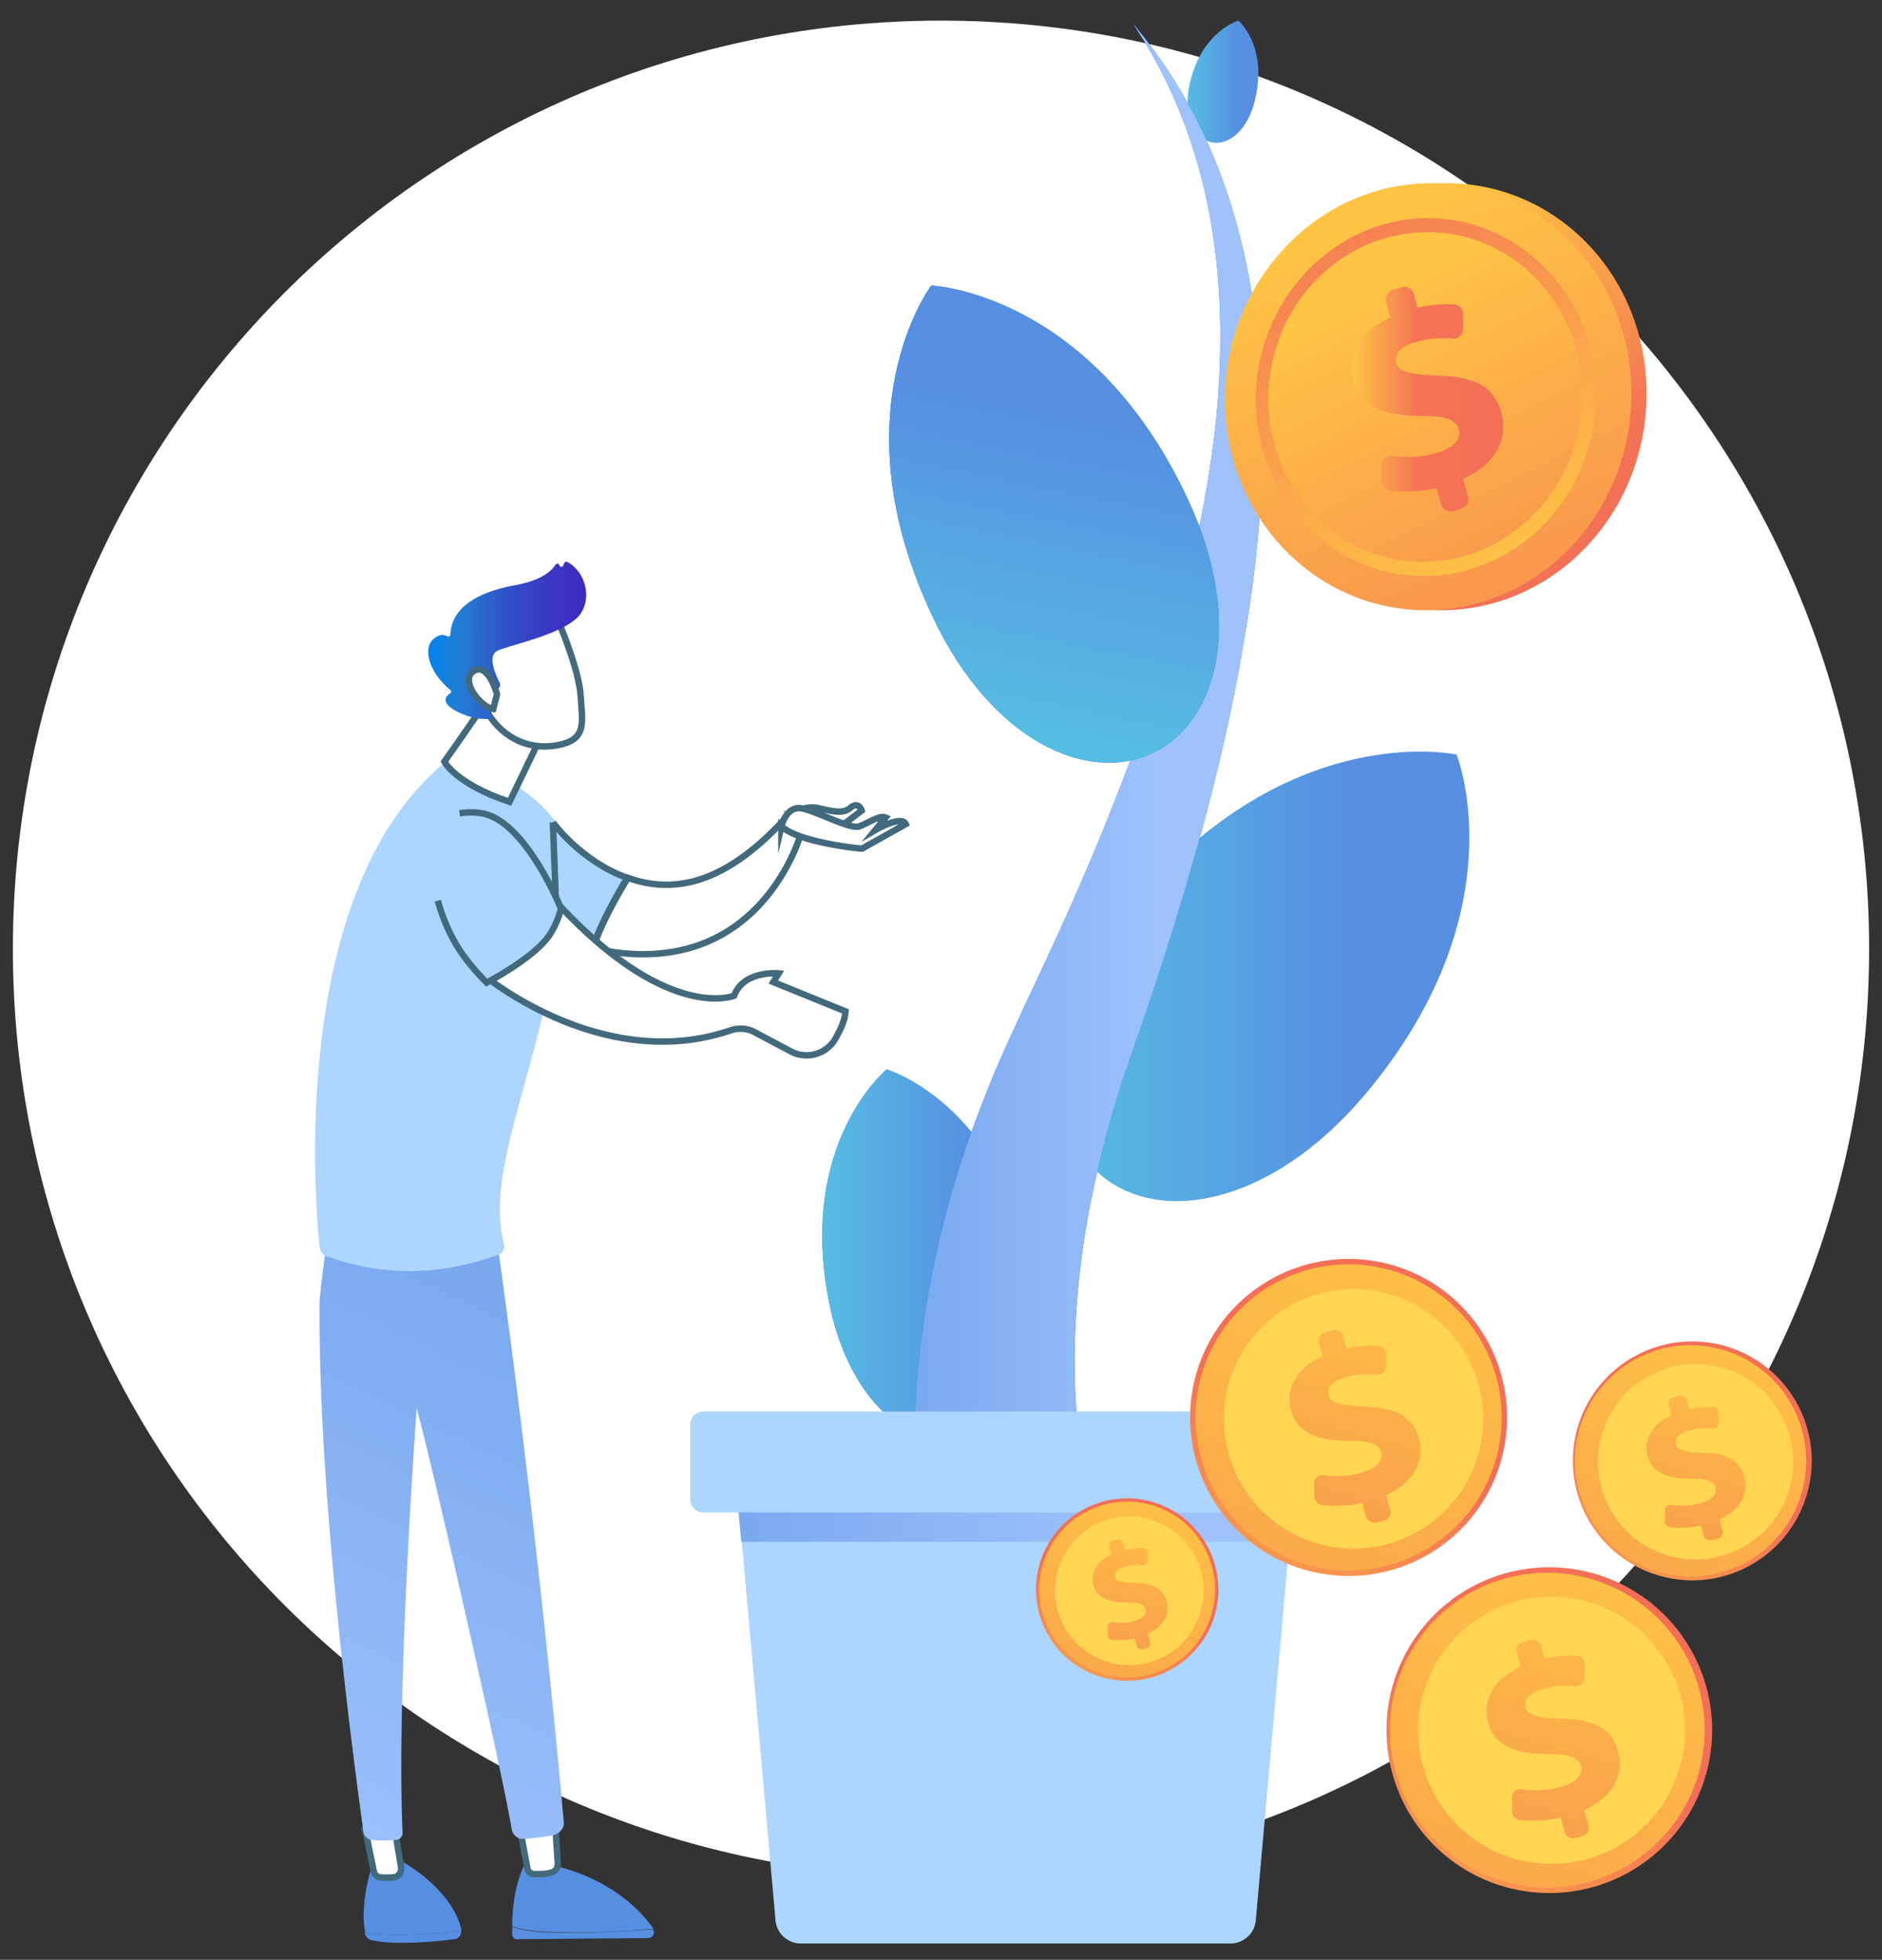
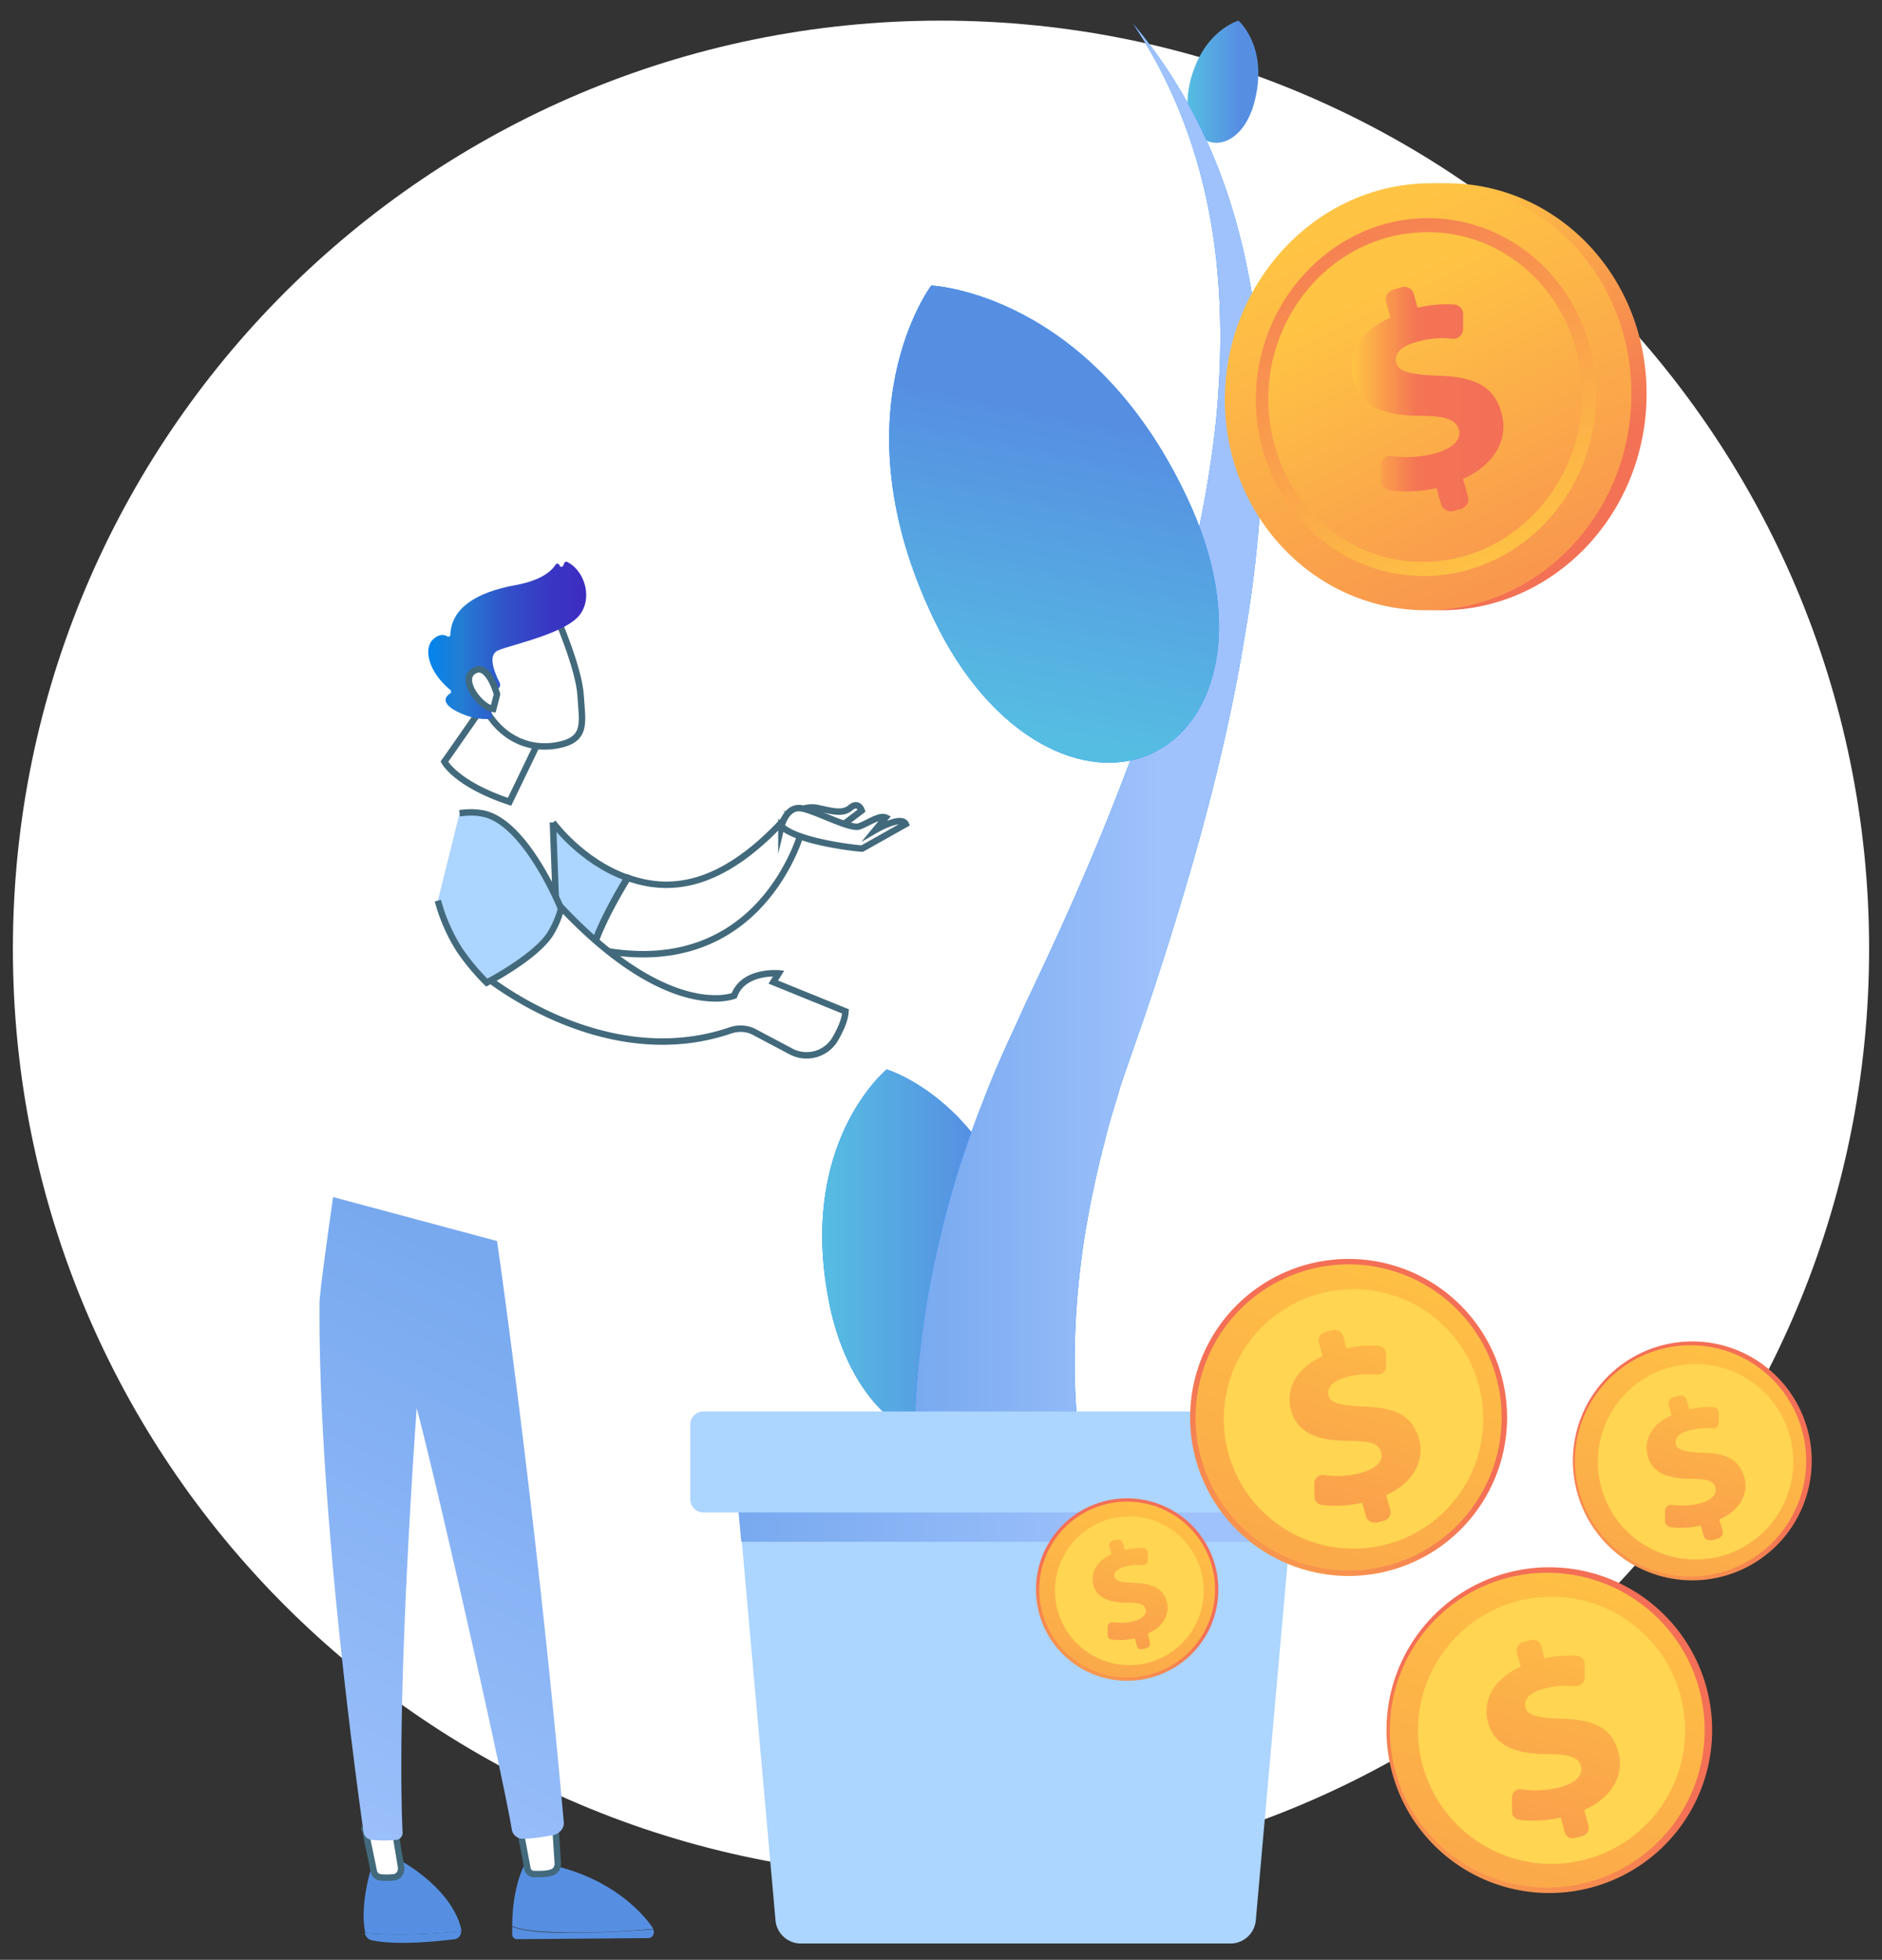
<svg xmlns="http://www.w3.org/2000/svg" width="73" height="76" fill="none">
  <rect width="100%" height="100%" fill="#333333" stroke="none" />
  <g clip-path="url(#clip0_2639_2298)">
    <path d="M36.5 72.8c19.882 0 36-16.118 36-36S56.382.8 36.5.8s-36 16.118-36 36 16.118 36 36 36z" fill="#fff" />
    <path d="M17.89 74.885V74.8c-.422-1.705-2.548-2.757-2.548-2.757l-.842.063c-.484 1.494-.421 2.42-.337 2.82v.043c.674.063 2.105.105 3.726-.084z" fill="#568FE2" />
    <path d="M14.142 74.969c.042.126.148.252.274.273.99.21 2.568.042 3.221-.042.147-.021.253-.147.253-.316-1.621.19-3.053.148-3.748.085z" fill="#568FE2" />
    <path d="M14.142 70.842l.358 1.727c.021.126.127.21.232.231.147.021.358.021.547 0 .19-.02.316-.21.274-.42l-.253-1.517h-1.158v-.02z" fill="#fff" stroke="#426A7C" stroke-width=".25" stroke-miterlimit="10" />
    <path d="M21.532 74.948c-.927-.021-1.41-.126-1.664-.232v.295c0 .105.085.19.169.19l5.116-.043c.168 0 .252-.19.19-.336-.675.042-2.38.168-3.811.126z" fill="#568FE2" />
    <path d="M25.342 74.8c0-.02-.021-.02-.021-.041-.442-.632-1.6-1.895-3.874-2.421l-1.094-.043s-.485.843-.485 2.4c.253.106.737.21 1.664.232 1.431.063 3.136-.063 3.81-.126z" fill="#568FE2" />
    <path d="M20.121 70.695c.021.084.253 1.305.337 1.768a.27.27 0 00.21.21c.19 0 .485.022.738-.062.147-.043.231-.19.231-.337l-.126-1.937-1.39.358z" fill="#fff" stroke="#426A7C" stroke-width=".25" stroke-miterlimit="10" />
    <path d="M19.28 48.127s1.494 10.294 2.589 22.547c.02.232-.169.421-.38.484-.336.063-.82.148-1.22.148a.43.43 0 01-.421-.38c-.358-2.168-2.99-13.747-3.685-16.315 0 0-.8 10.842-.547 16.463a.274.274 0 01-.232.274c-.21.02-.547.042-.968 0a.358.358 0 01-.316-.295c-.252-1.832-1.768-12.716-1.705-20.547 0-.443.526-4.085.526-4.085l6.358 1.706z" fill="url(#paint0_linear_2639_2298)" />
-     <path d="M12.668 48.716a.443.443 0 01-.273-.358c-.19-1.937-1.158-13.916 4.926-18.842 0 0 .358-.905 3.221 1.326 2.863 2.253 1.326 4.61.653 7.853-.842 3.937-2.295 7.137-1.642 9.558a.334.334 0 01-.21.4c-2.253.821-4.464.863-6.675.063z" fill="#ACD5FF" />
    <path d="M19.679 25.916c0 .168-2.442 3.621-2.442 3.621s.442.863 2.526 1.558l1.79-3.705-1.874-1.474z" fill="#fff" stroke="#426A7C" stroke-width=".25" stroke-miterlimit="10" />
    <path d="M21.595 23.937s.863 1.979.926 3.032c.063 1.052.274 1.726-.926 1.936-1.2.211-2.232-.4-2.78-1.431 0 0-.862-1.6-.673-2.253.21-.652 3.453-1.284 3.453-1.284z" fill="#fff" stroke="#426A7C" stroke-width=".25" stroke-miterlimit="10" />
    <path d="M19.237 26.737l.063-.021c.084-.042.126-.148.084-.232-.168-.337-.505-1.073-.063-1.263.547-.232 2.737-.674 3.221-1.453.463-.736.042-1.705-.547-1.979-.042-.02-.085 0-.106.043l-.042.105c-.042.063-.126.063-.147-.021-.021-.063-.105-.084-.147-.021-.148.231-.527.61-1.58.8-1.494.273-2.463.884-2.505 1.916 0 .063-.063.105-.126.063-.105-.063-.295-.105-.526.105-.4.337-.232 1.242.652 1.979.042.042.042.105 0 .126-.168.105-.4.358.232.695.652.337 1.137.316 1.326.295.042 0 .084-.042.063-.106l-.19-.905c-.02-.042.022-.105.085-.105h.253v-.021z" fill="url(#paint1_linear_2639_2298)" />
    <path d="M19.279 26.926s-.337-1.263-.905-.905c-.569.358.294 1.431.758 1.474l.147-.569z" fill="#fff" stroke="#426A7C" stroke-width=".25" stroke-miterlimit="10" />
    <path d="M21.447 31.895l.169 4.505c.484.169.926.295 1.368.38.274-.864.863-1.938 1.348-2.738-1.79-.631-2.885-2.147-2.885-2.147z" fill="#ACD5FF" stroke="#426A7C" stroke-width=".25" stroke-miterlimit="10" />
    <path d="M30.395 31.81c-2.463 2.653-4.442 2.8-6.042 2.232-.485.8-1.074 1.853-1.348 2.737 6.548 1.453 8.106-4.59 8.106-4.59l-.716-.378zm.485-.273s.273-.295.8-.21c.526.105.989.273 1.304 0 .316-.274.442.105.442.105l-.968.736-1.579-.631z" fill="#fff" stroke="#426A7C" stroke-width=".25" stroke-miterlimit="10" />
    <path d="M30.31 32.042s.19-.8.78-.695c.589.106 1.915.843 2.252.695.337-.126.779-.442 1.01-.337l-.4.485s1.011-.59 1.18-.232l-1.685.947c0 .021-2.484-.231-3.137-.863zM18.732 37.79s4.61 3.873 9.6 2.168c.315-.105.652-.084.926.063l1.431.758a1.29 1.29 0 001.706-.484c.19-.337.379-.716.4-1.074l-2.8-1.137.21-.337s-1.368-.126-1.726.864c0 0-2.61 1.094-7.01-3.748 0 0-2 1.706-2.738 2.927z" fill="#fff" stroke="#426A7C" stroke-width=".25" stroke-miterlimit="10" />
    <path d="M16.984 34.926a6.87 6.87 0 00.842 1.916 8.702 8.702 0 001.053 1.263s1.832-.947 2.442-1.852c.316-.485.442-1.011.442-1.011s-1.39-3.453-3.094-3.705c-.358-.063-.674-.021-.843 0" fill="#ACD5FF" />
    <path d="M16.984 34.926a6.87 6.87 0 00.842 1.916 8.702 8.702 0 001.053 1.263s1.832-.947 2.442-1.852c.316-.485.442-1.011.442-1.011s-1.39-3.453-3.094-3.705c-.358-.063-.674-.021-.843 0" stroke="#426A7C" stroke-width=".25" stroke-miterlimit="10" />
    <path d="M34.395 41.473s-3.516 2.863-2.21 9.158c.779 3.705 3.094 5.6 5.115 5.2 2.021-.421 3.432-3.053 2.695-6.779-1.263-6.295-5.6-7.579-5.6-7.579z" fill="#007CFF" />
    <path d="M34.395 41.473s-3.516 2.863-2.21 9.158c.779 3.705 3.094 5.6 5.115 5.2 2.021-.421 3.432-3.053 2.695-6.779-1.263-6.295-5.6-7.579-5.6-7.579z" fill="url(#paint2_linear_2639_2298)" />
-     <path d="M56.5 29.263s-6.442-1.432-12.484 5.747c-3.558 4.232-3.642 8.59-1.327 10.548 2.295 1.958 6.59 1.178 10.19-3.032 6.084-7.158 3.621-13.263 3.621-13.263z" fill="url(#paint3_linear_2639_2298)" />
    <path d="M48.037.8s-1.431.4-1.895 2.463c-.273 1.221.19 2.105.842 2.253.674.147 1.432-.464 1.706-1.685C49.174 1.768 48.037.8 48.037.8z" fill="url(#paint4_linear_2639_2298)" />
    <path d="M36.627 64.59c-.843-2.969-1.2-6.022-1.158-9.011.063-2.99.526-5.937 1.284-8.737.379-1.41.842-2.779 1.368-4.105.253-.674.527-1.327.821-1.98.148-.336.295-.652.443-.968l.21-.463.21-.463c1.158-2.42 2.253-4.842 3.243-7.326.99-2.463 1.873-4.969 2.59-7.516.715-2.547 1.262-5.137 1.536-7.768.253-2.632.232-5.306-.253-7.916-.484-2.61-1.452-5.158-2.968-7.41 1.747 2.062 3.052 4.547 3.852 7.2.8 2.652 1.137 5.43 1.18 8.21a47.2 47.2 0 01-.695 8.273c-.442 2.737-1.074 5.432-1.81 8.085a126.494 126.494 0 01-2.485 7.873l-.168.485-.085.252-.084.232c-.105.316-.21.61-.295.926-.189.61-.379 1.221-.526 1.853a40.049 40.049 0 00-.779 3.705c-.379 2.484-.484 4.968-.252 7.368.231 2.4.779 4.737 1.684 6.906l-6.863 2.294z" fill="#007CFF" />
    <path d="M36.627 64.59c-.843-2.969-1.2-6.022-1.158-9.011.063-2.99.526-5.937 1.284-8.737.379-1.41.842-2.779 1.368-4.105.253-.674.527-1.327.821-1.98.148-.336.295-.652.443-.968l.21-.463.21-.463c1.158-2.42 2.253-4.842 3.243-7.326.99-2.463 1.873-4.969 2.59-7.516.715-2.547 1.262-5.137 1.536-7.768.253-2.632.232-5.306-.253-7.916-.484-2.61-1.452-5.158-2.968-7.41 1.747 2.062 3.052 4.547 3.852 7.2.8 2.652 1.137 5.43 1.18 8.21a47.2 47.2 0 01-.695 8.273c-.442 2.737-1.074 5.432-1.81 8.085a126.494 126.494 0 01-2.485 7.873l-.168.485-.085.252-.084.232c-.105.316-.21.61-.295.926-.189.61-.379 1.221-.526 1.853a40.049 40.049 0 00-.779 3.705c-.379 2.484-.484 4.968-.252 7.368.231 2.4.779 4.737 1.684 6.906l-6.863 2.294z" fill="url(#paint5_linear_2639_2298)" />
    <path d="M50.227 57.537l-.211 2.252-1.305 14.674a.987.987 0 01-.99.905H31.07a.988.988 0 01-.99-.905l-1.305-14.674-.21-2.252h21.663z" fill="#ACD5FF" />
    <path d="M36.121 11.074s-3.726 4.947.085 12.905c2.231 4.695 5.936 6.442 8.505 5.221 2.568-1.221 3.558-5.179 1.347-9.874-3.747-8-9.937-8.252-9.937-8.252z" fill="#007CFF" />
    <path d="M36.121 11.074s-3.726 4.947.085 12.905c2.231 4.695 5.936 6.442 8.505 5.221 2.568-1.221 3.558-5.179 1.347-9.874-3.747-8-9.937-8.252-9.937-8.252z" fill="url(#paint6_linear_2639_2298)" />
    <path d="M50.227 57.537l-.19 2.252H28.753l-.21-2.252h21.684z" fill="url(#paint7_linear_2639_2298)" />
    <path d="M51.49 58.652H27.28a.512.512 0 01-.506-.505v-2.905c0-.274.232-.506.505-.506h24.21c.274 0 .506.232.506.506v2.905a.499.499 0 01-.505.505z" fill="#ACD5FF" />
    <path d="M43.721 65.179a3.537 3.537 0 100-7.074 3.537 3.537 0 000 7.074z" fill="url(#paint8_linear_2639_2298)" />
    <path d="M43.721 65.052a3.41 3.41 0 100-6.82 3.41 3.41 0 000 6.82z" fill="url(#paint9_linear_2639_2298)" />
    <path d="M46.539 62.61a2.884 2.884 0 10-5.466-1.844 2.884 2.884 0 005.466 1.845z" fill="#FFD551" />
    <path d="M44.1 63.831l-.084-.294c-.316.063-.653.084-.906.042a.184.184 0 01-.147-.19v-.295c0-.105.105-.189.21-.189.253.042.548.042.822-.042.294-.084.505-.253.442-.463-.042-.19-.253-.253-.716-.253-.653 0-1.158-.147-1.305-.674-.127-.484.126-.947.694-1.2l-.084-.294c-.02-.106.021-.19.127-.232l.168-.042c.105-.021.19.021.232.126l.084.274c.294-.063.526-.084.715-.063.106 0 .169.084.169.19v.273c0 .105-.084.19-.21.19a1.717 1.717 0 00-.695.063c-.358.105-.421.273-.38.4.043.168.296.21.8.231.716.021 1.074.232 1.222.716.126.463-.105.968-.737 1.242l.084.337c.021.105-.02.19-.126.232l-.169.042c-.084.02-.19-.021-.21-.127z" fill="url(#paint10_linear_2639_2298)" />
    <path d="M52.31 61.115a6.147 6.147 0 100-12.294 6.147 6.147 0 000 12.294z" fill="url(#paint11_linear_2639_2298)" />
    <path d="M52.31 60.905a5.937 5.937 0 100-11.874 5.937 5.937 0 000 11.874z" fill="url(#paint12_linear_2639_2298)" />
    <path d="M56.276 58.352a5.032 5.032 0 10-7.593-6.605 5.032 5.032 0 007.593 6.605z" fill="#FFD551" />
    <path d="M52.984 58.8l-.147-.526a4.557 4.557 0 01-1.58.084.336.336 0 01-.273-.316v-.526c0-.19.169-.337.358-.316.421.063.926.063 1.453-.084.526-.147.884-.421.779-.8-.085-.337-.442-.442-1.242-.442-1.137 0-2-.253-2.253-1.18-.232-.841.21-1.641 1.221-2.104l-.147-.527c-.042-.168.063-.337.231-.4l.316-.084c.168-.042.337.063.4.232l.126.484a3.887 3.887 0 011.242-.105c.169.02.295.147.295.315v.485a.32.32 0 01-.358.315c-.294-.02-.716-.042-1.2.106-.631.168-.737.484-.673.715.084.295.505.38 1.389.422 1.263.042 1.874.378 2.126 1.263.21.8-.19 1.684-1.284 2.168l.169.59c.042.168-.064.336-.232.4l-.316.084c-.19 0-.358-.084-.4-.253z" fill="url(#paint13_linear_2639_2298)" />
    <path d="M60.016 73.41a6.316 6.316 0 100-12.631 6.316 6.316 0 000 12.631z" fill="url(#paint14_linear_2639_2298)" />
    <path d="M60.016 73.2a6.105 6.105 0 100-12.21 6.105 6.105 0 000 12.21z" fill="url(#paint15_linear_2639_2298)" />
    <path d="M65.344 67.539a5.18 5.18 0 10-10.336-.675 5.18 5.18 0 0010.336.675z" fill="#FFD551" />
    <path d="M60.69 71.031l-.148-.547c-.568.126-1.179.147-1.62.084a.316.316 0 01-.274-.316v-.547c0-.19.168-.358.378-.316a3.67 3.67 0 001.495-.084c.548-.148.905-.442.8-.821-.084-.337-.463-.463-1.284-.463-1.158 0-2.063-.274-2.316-1.221-.231-.864.21-1.685 1.263-2.169l-.147-.547a.336.336 0 01.232-.4l.315-.084a.336.336 0 01.4.231l.127.484a4.055 4.055 0 011.263-.105.325.325 0 01.295.337v.505c0 .19-.169.337-.358.337-.316-.021-.737-.042-1.242.105-.653.169-.758.485-.695.737.084.295.526.4 1.431.421 1.306.042 1.937.4 2.169 1.305.231.822-.19 1.727-1.326 2.232l.168.61a.336.336 0 01-.232.4l-.315.085c-.148.042-.337-.063-.38-.253z" fill="url(#paint16_linear_2639_2298)" />
    <path d="M65.574 61.284a4.632 4.632 0 100-9.263 4.632 4.632 0 000 9.263z" fill="url(#paint17_linear_2639_2298)" />
    <path d="M65.574 61.137a4.484 4.484 0 100-8.969 4.484 4.484 0 000 8.969z" fill="url(#paint18_linear_2639_2298)" />
    <path d="M68.072 59.696a3.79 3.79 0 10-4.73-5.921 3.79 3.79 0 004.73 5.921z" fill="#FFD551" />
    <path d="M66.079 59.558l-.105-.4a3.294 3.294 0 01-1.18.063.245.245 0 01-.21-.232v-.4c0-.147.127-.252.274-.231.316.042.716.042 1.095-.063.4-.106.652-.316.59-.61-.064-.254-.338-.338-.927-.338-.842 0-1.516-.19-1.705-.884-.169-.632.168-1.242.926-1.579l-.105-.4c-.043-.126.042-.253.168-.295l.232-.063c.126-.042.252.042.294.169l.106.358c.379-.085.694-.106.926-.085.126 0 .21.106.21.232v.358c0 .147-.126.252-.252.231a2.438 2.438 0 00-.905.085c-.485.126-.548.357-.506.547.064.21.38.295 1.053.316.947.02 1.41.294 1.6.947.168.61-.126 1.263-.969 1.642l.127.442c.042.127-.042.253-.169.295l-.231.063c-.169.021-.295-.042-.337-.168z" fill="url(#paint19_linear_2639_2298)" />
    <path d="M48.1 15.495c0 4.42 3.348 8.063 7.621 8.168 4.443.106 8.148-3.663 8.148-8.4 0-4.736-3.727-8.379-8.148-8.147-4.273.21-7.62 3.979-7.62 8.379z" fill="url(#paint20_linear_2639_2298)" />
    <path d="M47.51 15.495c0 4.42 3.348 8.063 7.622 8.168 4.442.106 8.147-3.663 8.147-8.4 0-4.736-3.726-8.379-8.147-8.147-4.274.21-7.621 3.979-7.621 8.379z" fill="url(#paint21_linear_2639_2298)" />
    <path d="M48.71 15.494c0 3.727 2.822 6.78 6.4 6.842 3.706.064 6.8-3.094 6.8-7.031s-3.094-6.99-6.8-6.842c-3.557.168-6.4 3.305-6.4 7.031z" fill="url(#paint22_linear_2639_2298)" />
    <path d="M49.195 15.474c0 3.431 2.61 6.273 5.916 6.315 3.41.042 6.252-2.863 6.252-6.484 0-3.62-2.82-6.442-6.231-6.295-3.327.127-5.937 3.032-5.937 6.464z" fill="url(#paint23_linear_2639_2298)" />
    <path d="M55.89 19.537l-.17-.61c-.652.147-1.325.168-1.83.084a.362.362 0 01-.317-.358v-.61c0-.232.19-.4.422-.359a4.21 4.21 0 001.684-.105c.61-.168 1.031-.505.905-.926-.105-.38-.526-.526-1.453-.526-1.326 0-2.337-.295-2.631-1.369-.274-.968.252-1.916 1.431-2.442l-.168-.61c-.063-.19.063-.4.253-.464l.357-.105c.19-.063.4.063.464.253l.147.547a4.58 4.58 0 011.431-.126.37.37 0 01.337.379v.568c0 .21-.19.4-.4.379a3.51 3.51 0 00-1.41.126c-.737.19-.863.569-.78.821.085.337.59.443 1.622.485 1.474.042 2.19.442 2.463 1.473.253.927-.21 1.958-1.495 2.527l.19.694c.063.19-.063.4-.253.463l-.358.106a.43.43 0 01-.442-.295z" fill="url(#paint24_linear_2639_2298)" />
  </g>
  <defs>
    <linearGradient id="paint0_linear_2639_2298" x1="21.342" y1="50.444" x2="6.128" y2="81.808" gradientUnits="userSpaceOnUse">
      <stop stop-color="#78A9EF" />
      <stop offset=".708" stop-color="#9FC2FC" />
    </linearGradient>
    <linearGradient id="paint1_linear_2639_2298" x1="16.578" y1="24.81" x2="22.724" y2="24.81" gradientUnits="userSpaceOnUse">
      <stop stop-color="#0084ED" />
      <stop offset=".205" stop-color="#237ED3" />
      <stop offset=".491" stop-color="#3152C9" />
      <stop offset=".767" stop-color="#3937C3" />
      <stop offset=".967" stop-color="#3C2DC1" />
    </linearGradient>
    <linearGradient id="paint2_linear_2639_2298" x1="31.895" y1="48.688" x2="40.194" y2="48.688" gradientUnits="userSpaceOnUse">
      <stop stop-color="#56BDE2" />
      <stop offset=".709" stop-color="#568FE2" />
    </linearGradient>
    <linearGradient id="paint3_linear_2639_2298" x1="41.12" y1="37.843" x2="56.985" y2="37.843" gradientUnits="userSpaceOnUse">
      <stop stop-color="#56BDE2" />
      <stop offset=".709" stop-color="#568FE2" />
    </linearGradient>
    <linearGradient id="paint4_linear_2639_2298" x1="46.076" y1="3.169" x2="48.827" y2="3.169" gradientUnits="userSpaceOnUse">
      <stop stop-color="#56BDE2" />
      <stop offset=".709" stop-color="#568FE2" />
    </linearGradient>
    <linearGradient id="paint5_linear_2639_2298" x1="35.475" y1="32.744" x2="48.996" y2="32.744" gradientUnits="userSpaceOnUse">
      <stop stop-color="#78A9EF" />
      <stop offset=".708" stop-color="#9FC2FC" />
    </linearGradient>
    <linearGradient id="paint6_linear_2639_2298" x1="39.276" y1="28.29" x2="42.711" y2="11.281" gradientUnits="userSpaceOnUse">
      <stop stop-color="#56BDE2" />
      <stop offset=".709" stop-color="#568FE2" />
    </linearGradient>
    <linearGradient id="paint7_linear_2639_2298" x1="28.543" y1="58.662" x2="50.233" y2="58.662" gradientUnits="userSpaceOnUse">
      <stop stop-color="#78A9EF" />
      <stop offset=".708" stop-color="#9FC2FC" />
    </linearGradient>
    <linearGradient id="paint8_linear_2639_2298" x1="40.522" y1="68.311" x2="43.654" y2="61.766" gradientUnits="userSpaceOnUse">
      <stop stop-color="#FFC444" />
      <stop offset=".996" stop-color="#F36F56" />
    </linearGradient>
    <linearGradient id="paint9_linear_2639_2298" x1="45.187" y1="57.196" x2="37.21" y2="81.281" gradientUnits="userSpaceOnUse">
      <stop stop-color="#FFC444" />
      <stop offset=".996" stop-color="#F36F56" />
    </linearGradient>
    <linearGradient id="paint10_linear_2639_2298" x1="44.942" y1="57.89" x2="41.023" y2="71.925" gradientUnits="userSpaceOnUse">
      <stop stop-color="#FFC444" />
      <stop offset=".996" stop-color="#F36F56" />
    </linearGradient>
    <linearGradient id="paint11_linear_2639_2298" x1="46.759" y1="66.586" x2="52.211" y2="55.191" gradientUnits="userSpaceOnUse">
      <stop stop-color="#FFC444" />
      <stop offset=".996" stop-color="#F36F56" />
    </linearGradient>
    <linearGradient id="paint12_linear_2639_2298" x1="54.88" y1="47.235" x2="40.993" y2="89.164" gradientUnits="userSpaceOnUse">
      <stop stop-color="#FFC444" />
      <stop offset=".996" stop-color="#F36F56" />
    </linearGradient>
    <linearGradient id="paint13_linear_2639_2298" x1="54.454" y1="48.445" x2="47.631" y2="72.877" gradientUnits="userSpaceOnUse">
      <stop stop-color="#FFC444" />
      <stop offset=".996" stop-color="#F36F56" />
    </linearGradient>
    <linearGradient id="paint14_linear_2639_2298" x1="54.283" y1="79.063" x2="59.893" y2="67.338" gradientUnits="userSpaceOnUse">
      <stop stop-color="#FFC444" />
      <stop offset=".996" stop-color="#F36F56" />
    </linearGradient>
    <linearGradient id="paint15_linear_2639_2298" x1="62.64" y1="59.151" x2="48.35" y2="102.296" gradientUnits="userSpaceOnUse">
      <stop stop-color="#FFC444" />
      <stop offset=".996" stop-color="#F36F56" />
    </linearGradient>
    <linearGradient id="paint16_linear_2639_2298" x1="62.202" y1="60.395" x2="55.181" y2="85.536" gradientUnits="userSpaceOnUse">
      <stop stop-color="#FFC444" />
      <stop offset=".996" stop-color="#F36F56" />
    </linearGradient>
    <linearGradient id="paint17_linear_2639_2298" x1="61.389" y1="65.426" x2="65.499" y2="56.835" gradientUnits="userSpaceOnUse">
      <stop stop-color="#FFC444" />
      <stop offset=".996" stop-color="#F36F56" />
    </linearGradient>
    <linearGradient id="paint18_linear_2639_2298" x1="67.511" y1="50.837" x2="57.042" y2="82.449" gradientUnits="userSpaceOnUse">
      <stop stop-color="#FFC444" />
      <stop offset=".996" stop-color="#F36F56" />
    </linearGradient>
    <linearGradient id="paint19_linear_2639_2298" x1="67.19" y1="51.748" x2="62.046" y2="70.169" gradientUnits="userSpaceOnUse">
      <stop stop-color="#FFC444" />
      <stop offset=".996" stop-color="#F36F56" />
    </linearGradient>
    <linearGradient id="paint20_linear_2639_2298" x1="53.218" y1="8.669" x2="64.265" y2="35.462" gradientUnits="userSpaceOnUse">
      <stop stop-color="#FFC444" />
      <stop offset=".383" stop-color="#F37255" />
      <stop offset=".996" stop-color="#F36F56" />
    </linearGradient>
    <linearGradient id="paint21_linear_2639_2298" x1="52.633" y1="8.669" x2="63.68" y2="35.462" gradientUnits="userSpaceOnUse">
      <stop stop-color="#FFC444" />
      <stop offset=".996" stop-color="#F36F56" />
    </linearGradient>
    <linearGradient id="paint22_linear_2639_2298" x1="58.502" y1="22.17" x2="50.764" y2="5.678" gradientUnits="userSpaceOnUse">
      <stop stop-color="#FFC444" />
      <stop offset=".996" stop-color="#F36F56" />
    </linearGradient>
    <linearGradient id="paint23_linear_2639_2298" x1="53.288" y1="11.305" x2="63.518" y2="32.155" gradientUnits="userSpaceOnUse">
      <stop stop-color="#FFC444" />
      <stop offset=".996" stop-color="#F36F56" />
    </linearGradient>
    <linearGradient id="paint24_linear_2639_2298" x1="52.453" y1="15.464" x2="58.342" y2="15.464" gradientUnits="userSpaceOnUse">
      <stop stop-color="#FFC444" />
      <stop offset=".427" stop-color="#F47455" />
      <stop offset=".996" stop-color="#F36F56" />
    </linearGradient>
    <clipPath id="clip0_2639_2298">
      <path fill="#fff" transform="translate(.5 .8)" d="M0 0h72v74.568H0z" />
    </clipPath>
  </defs>
</svg>